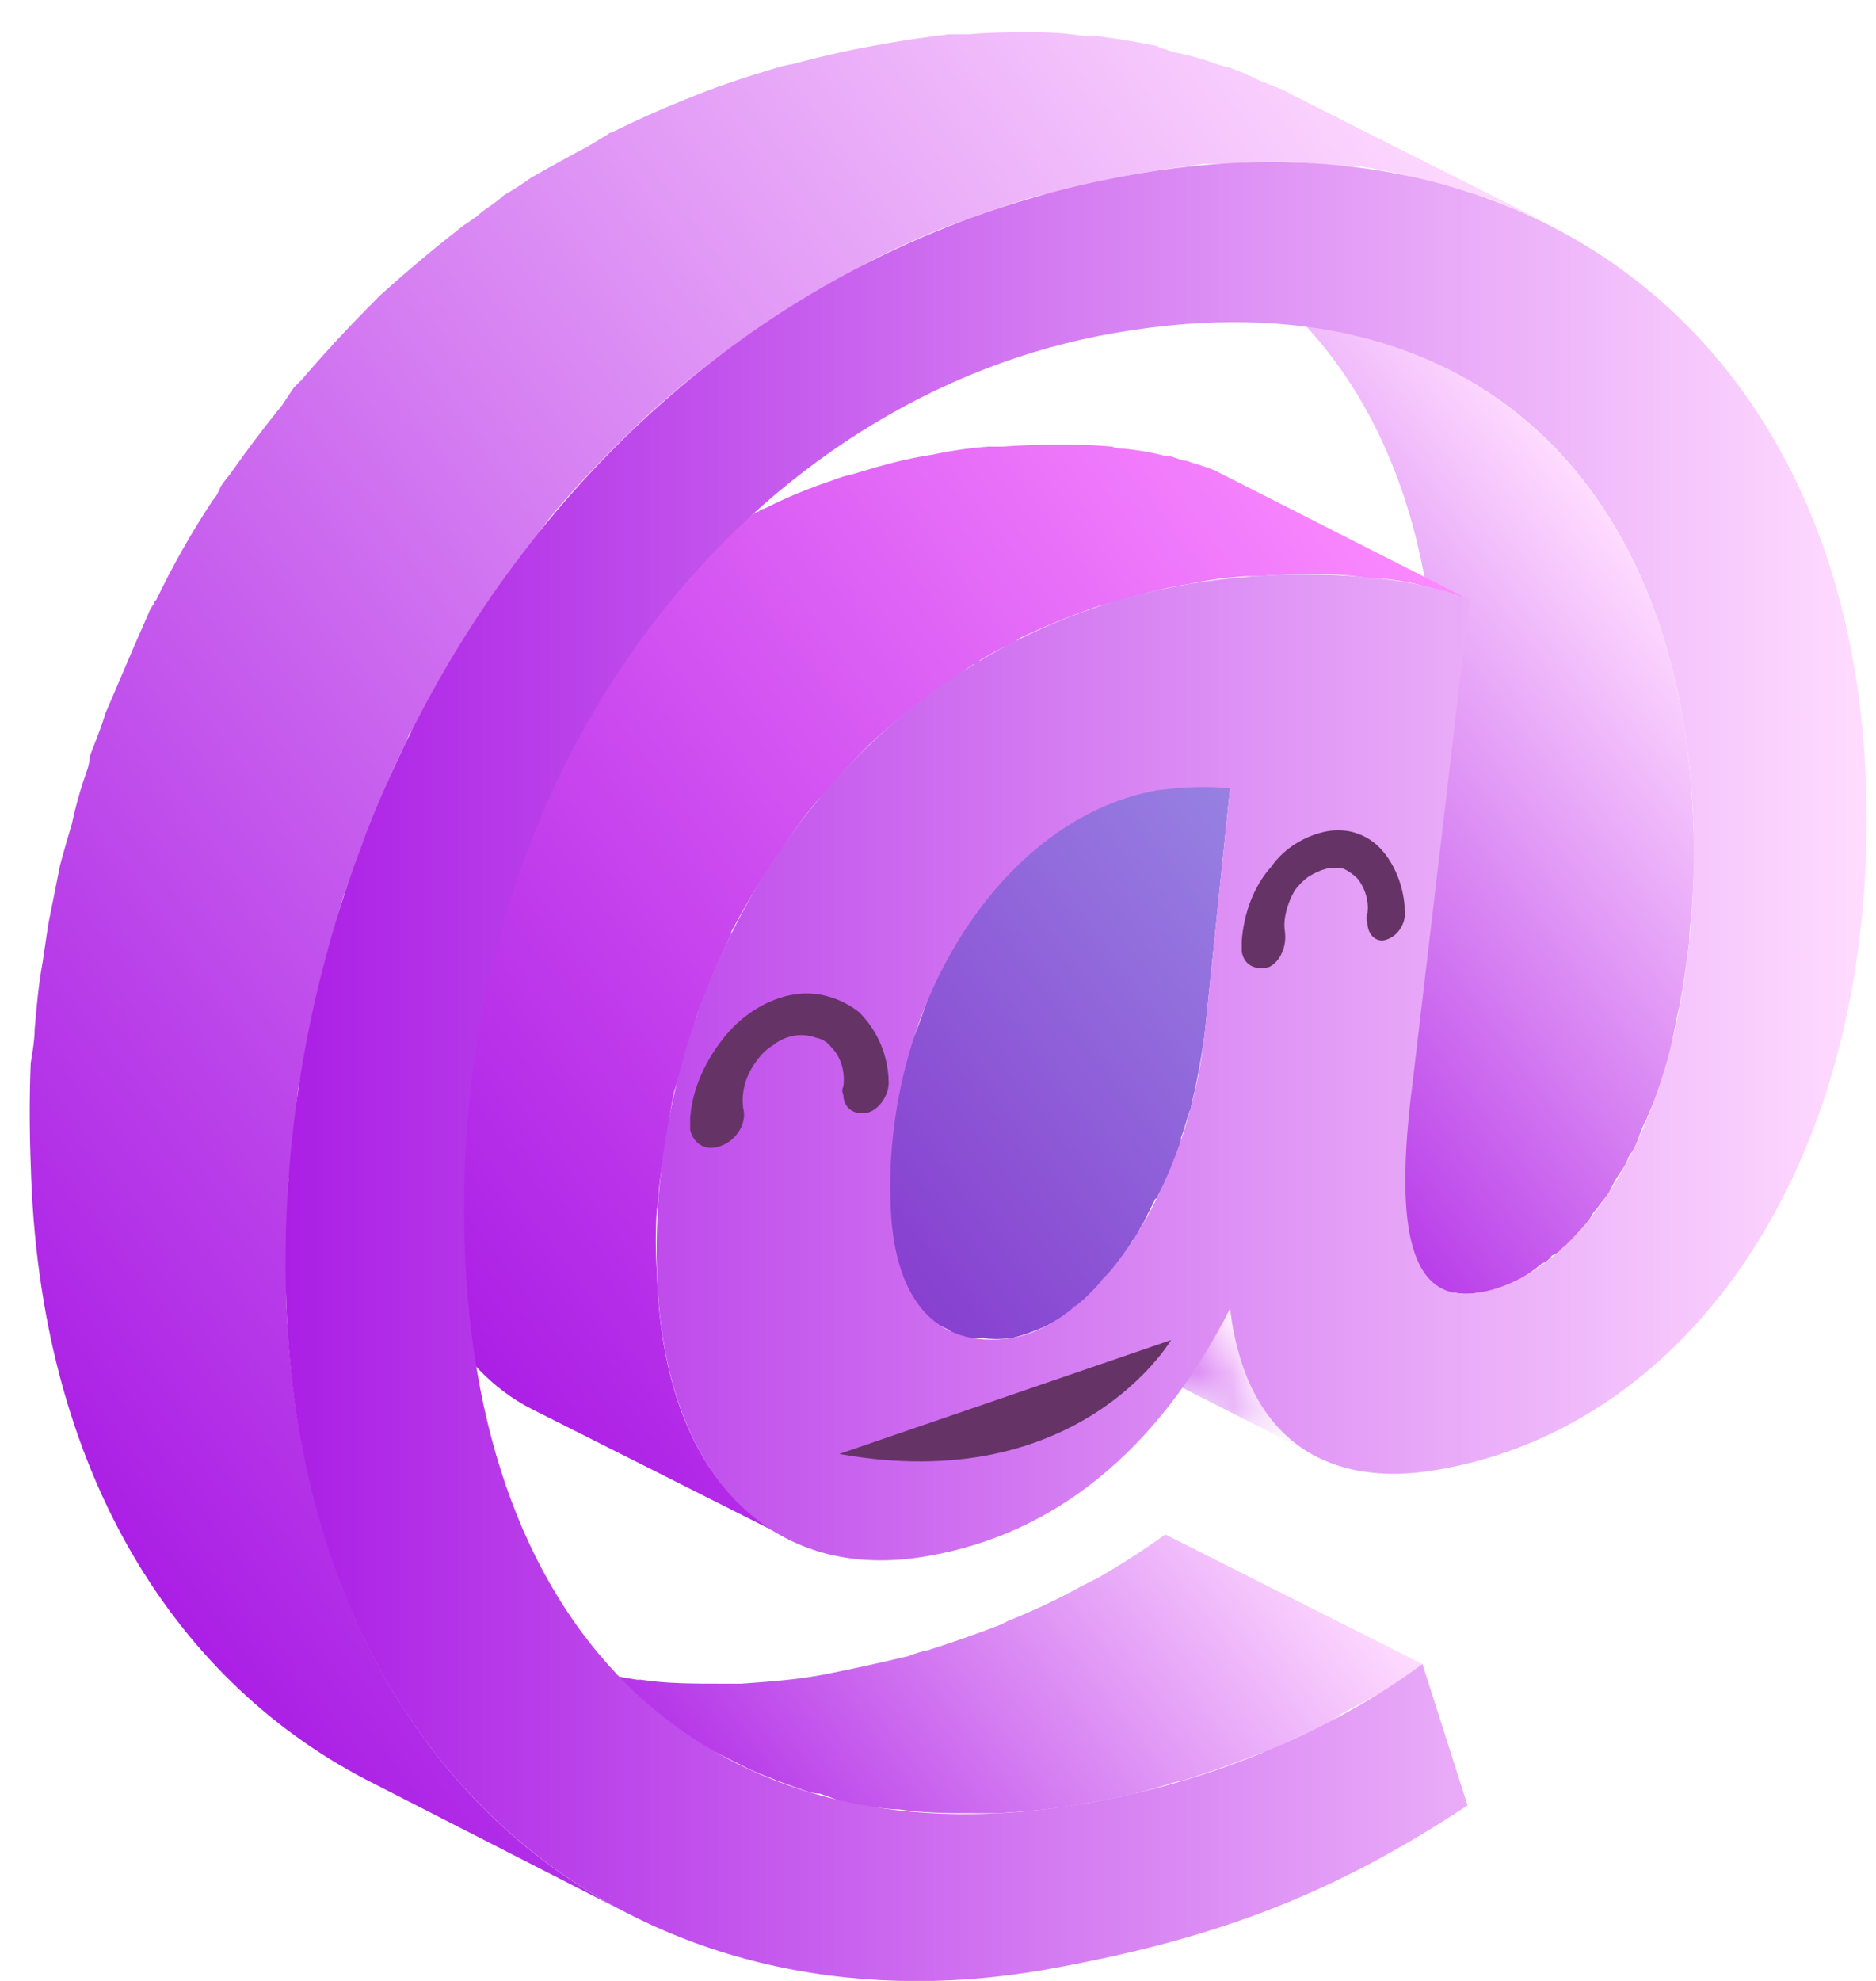
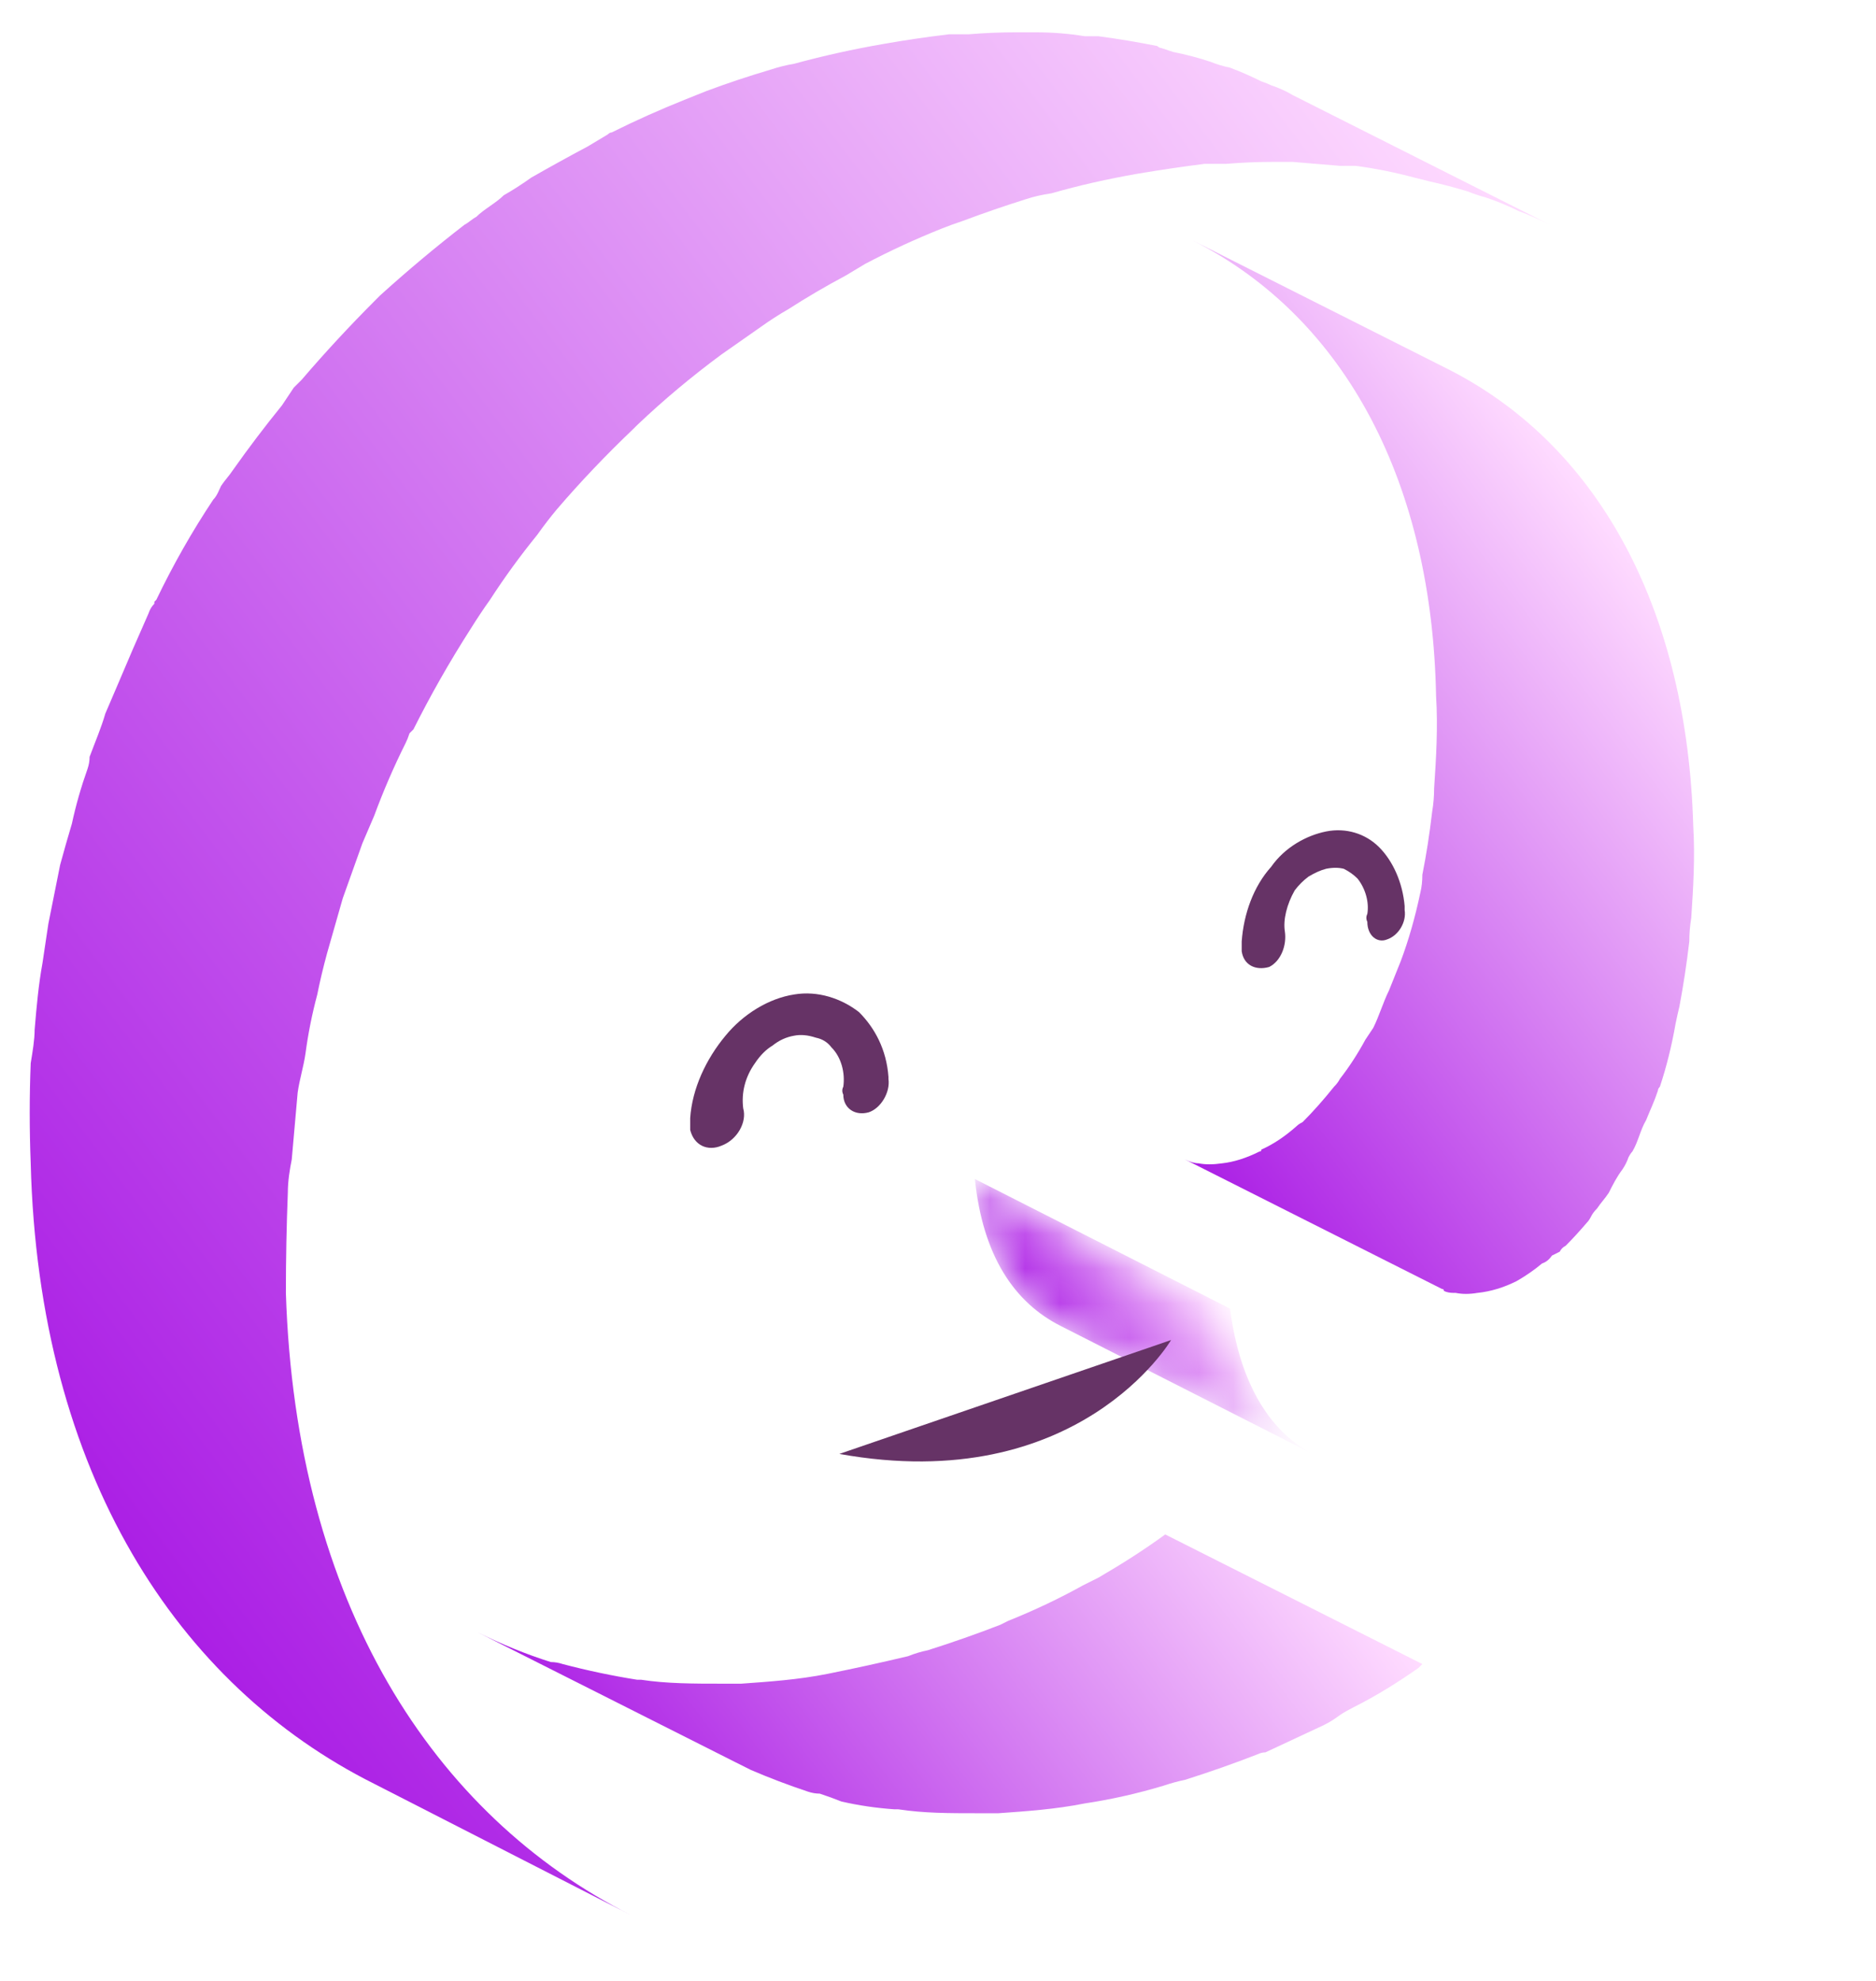
<svg xmlns="http://www.w3.org/2000/svg" width="54" height="57" viewBox="0 0 54 57" fill="none">
  <mask id="mask0_1524_6370" style="mask-type:luminance" maskUnits="userSpaceOnUse" x="28" y="33" width="10" height="9">
    <path d="M37.904 41.921L30.525 38.18C29.197 37.508 28.299 36.118 28.039 33.909L35.424 37.644C35.678 39.858 36.576 41.248 37.904 41.921Z" fill="white" />
  </mask>
  <g mask="url(#mask0_1524_6370)">
    <path d="M37.894 41.892L30.549 38.163C29.192 37.486 28.288 36.13 28.062 33.926L35.407 37.655C35.69 39.858 36.594 41.271 37.894 41.892Z" fill="url(#paint0_linear_1524_6370)" />
  </g>
  <path d="M47.779 31.27C47.967 30.706 48.117 30.103 48.23 29.462C48.268 29.274 48.306 29.105 48.343 28.954C48.456 28.351 48.551 27.73 48.626 27.09C48.626 26.863 48.645 26.637 48.682 26.411C48.739 25.564 48.795 24.66 48.739 23.756C48.569 17.71 46.14 12.908 41.733 10.648L34.331 6.919C38.795 9.179 41.224 13.982 41.337 20.027C41.394 20.931 41.337 21.835 41.281 22.683C41.281 22.909 41.262 23.134 41.224 23.36C41.149 24.001 41.055 24.604 40.942 25.169C40.942 25.357 40.923 25.526 40.886 25.677C40.735 26.393 40.547 27.052 40.321 27.654C40.208 27.937 40.094 28.22 39.981 28.502C39.812 28.841 39.699 29.236 39.529 29.576C39.454 29.689 39.379 29.802 39.303 29.915C39.078 30.329 38.833 30.706 38.569 31.044C38.531 31.12 38.475 31.195 38.4 31.27C38.098 31.647 37.797 31.986 37.495 32.288C37.42 32.325 37.364 32.363 37.326 32.401C36.987 32.702 36.648 32.928 36.309 33.078C36.309 33.116 36.29 33.135 36.252 33.135C35.876 33.323 35.518 33.436 35.179 33.474C34.915 33.512 34.689 33.512 34.501 33.474C34.388 33.474 34.256 33.436 34.105 33.361L41.507 37.09C41.545 37.09 41.563 37.109 41.563 37.146C41.639 37.184 41.733 37.203 41.846 37.203C41.846 37.203 41.865 37.203 41.903 37.203C42.091 37.241 42.298 37.241 42.524 37.203C42.901 37.165 43.277 37.052 43.654 36.864C43.918 36.713 44.163 36.544 44.389 36.355C44.502 36.318 44.596 36.242 44.671 36.13C44.746 36.092 44.822 36.054 44.897 36.016C44.935 35.941 44.991 35.885 45.066 35.847C45.255 35.659 45.462 35.433 45.688 35.169C45.726 35.131 45.763 35.075 45.801 34.999C45.839 34.924 45.895 34.849 45.971 34.773C46.084 34.604 46.197 34.491 46.309 34.321C46.422 34.095 46.535 33.87 46.705 33.644C46.78 33.531 46.837 33.417 46.874 33.304C46.912 33.229 46.95 33.173 46.987 33.135C47.157 32.852 47.214 32.514 47.383 32.231C47.496 31.948 47.609 31.723 47.722 31.384C47.722 31.346 47.741 31.308 47.779 31.27Z" fill="url(#paint1_linear_1524_6370)" />
  <path d="M40.829 47.995C40.867 47.957 40.904 47.919 40.942 47.882L33.541 44.153C32.919 44.605 32.298 45 31.62 45.395C31.469 45.471 31.318 45.546 31.168 45.621C30.49 45.998 29.774 46.337 29.021 46.639C28.945 46.676 28.87 46.714 28.795 46.752C28.117 47.015 27.42 47.26 26.704 47.486C26.516 47.524 26.328 47.58 26.139 47.656C25.348 47.844 24.576 48.013 23.823 48.164C22.975 48.334 22.128 48.39 21.337 48.447C21.148 48.447 20.96 48.447 20.772 48.447C19.981 48.447 19.19 48.447 18.455 48.334C18.418 48.334 18.38 48.334 18.342 48.334C17.627 48.221 16.911 48.07 16.195 47.882C16.082 47.844 15.969 47.825 15.856 47.825C15.14 47.599 14.444 47.316 13.766 46.977L21.167 50.706C21.318 50.782 21.468 50.857 21.619 50.932C22.146 51.158 22.693 51.366 23.258 51.554C23.371 51.592 23.484 51.611 23.597 51.611C23.823 51.686 24.03 51.761 24.218 51.837C24.708 51.95 25.216 52.025 25.744 52.062C25.781 52.062 25.819 52.062 25.857 52.062C26.591 52.175 27.326 52.175 28.117 52.175C28.343 52.175 28.55 52.175 28.738 52.175C29.529 52.119 30.377 52.062 31.224 51.893C31.977 51.78 32.731 51.611 33.484 51.385C33.71 51.309 33.917 51.253 34.106 51.215C34.821 50.989 35.518 50.744 36.196 50.48C36.272 50.443 36.347 50.424 36.422 50.424C36.987 50.16 37.552 49.897 38.117 49.633C38.268 49.558 38.419 49.464 38.569 49.35C38.682 49.275 38.814 49.2 38.965 49.124C39.643 48.785 40.264 48.39 40.829 47.995Z" fill="url(#paint2_linear_1524_6370)" />
-   <path d="M34.672 29.802L35.407 22.683L28.062 18.953L27.271 26.073C27.233 26.6 27.158 27.127 27.045 27.654C26.969 27.805 26.913 27.956 26.875 28.107C26.8 28.445 26.706 28.766 26.593 29.067C26.404 29.632 26.178 30.178 25.915 30.706C25.802 30.969 25.67 31.214 25.519 31.44C25.406 31.61 25.35 31.779 25.237 31.948C25.011 32.288 24.766 32.608 24.502 32.909C24.465 32.984 24.408 33.041 24.333 33.078C24.144 33.304 23.937 33.512 23.711 33.7C23.636 33.775 23.561 33.832 23.485 33.87C23.222 34.096 22.958 34.284 22.694 34.434C22.393 34.585 22.073 34.698 21.734 34.773C21.433 34.811 21.15 34.811 20.886 34.773C20.811 34.773 20.736 34.773 20.66 34.773C20.397 34.736 20.152 34.66 19.926 34.547L27.327 38.276C27.327 38.276 27.346 38.295 27.384 38.333C27.535 38.408 27.685 38.465 27.836 38.502C27.911 38.502 27.986 38.502 28.062 38.502C28.099 38.502 28.156 38.502 28.231 38.502C28.533 38.54 28.834 38.54 29.135 38.502C29.437 38.427 29.757 38.314 30.096 38.163C30.322 38.05 30.529 37.919 30.717 37.768C30.793 37.73 30.849 37.674 30.887 37.599C30.962 37.561 31.037 37.523 31.113 37.486C31.188 37.41 31.264 37.335 31.339 37.26C31.489 37.109 31.621 36.958 31.734 36.807C31.772 36.77 31.828 36.713 31.904 36.638C31.904 36.638 31.923 36.619 31.96 36.581C32.186 36.318 32.393 36.035 32.582 35.734C32.582 35.696 32.601 35.678 32.638 35.678C32.751 35.508 32.808 35.339 32.921 35.169C33.034 34.943 33.147 34.717 33.26 34.491C33.297 34.491 33.316 34.472 33.316 34.434C33.58 33.945 33.806 33.417 33.994 32.852C33.994 32.815 33.994 32.777 33.994 32.739C34.107 32.457 34.164 32.175 34.277 31.892C34.314 31.704 34.352 31.534 34.39 31.384C34.503 30.856 34.597 30.329 34.672 29.802Z" fill="url(#paint3_linear_1524_6370)" />
-   <path d="M18.962 34.265C19 33.888 19.056 33.493 19.131 33.078C19.169 32.852 19.207 32.626 19.244 32.4C19.282 32.061 19.339 31.722 19.414 31.383C19.489 31.157 19.565 30.931 19.64 30.705C19.715 30.366 19.809 30.046 19.922 29.745C19.96 29.594 19.998 29.444 20.035 29.293C20.337 28.464 20.676 27.654 21.052 26.863C21.052 26.826 21.052 26.807 21.052 26.807C21.391 26.167 21.749 25.564 22.126 24.999C22.239 24.811 22.352 24.641 22.465 24.49C22.729 24.076 23.011 23.681 23.312 23.304C23.425 23.153 23.557 23.003 23.708 22.852C24.122 22.362 24.555 21.891 25.007 21.439C25.535 20.95 26.081 20.498 26.646 20.083C26.872 19.895 27.117 19.726 27.38 19.575C27.531 19.462 27.682 19.349 27.832 19.236C28.171 19.01 28.529 18.803 28.906 18.614C29.019 18.577 29.132 18.52 29.245 18.445C29.283 18.407 29.339 18.37 29.414 18.332C30.055 18.031 30.695 17.767 31.335 17.541C31.524 17.466 31.712 17.409 31.9 17.371C32.691 17.145 33.426 16.919 34.217 16.806C34.744 16.693 35.29 16.618 35.855 16.58C35.968 16.58 36.081 16.58 36.194 16.58C36.722 16.543 37.249 16.524 37.776 16.524C37.852 16.524 37.946 16.524 38.059 16.524C38.511 16.524 38.963 16.562 39.415 16.637C39.49 16.637 39.566 16.637 39.641 16.637C40.131 16.675 40.583 16.75 40.997 16.863C41.148 16.901 41.298 16.938 41.449 16.976C41.524 16.976 41.6 16.995 41.675 17.032C41.901 17.108 42.108 17.183 42.296 17.258L34.951 13.529C34.763 13.454 34.537 13.379 34.273 13.303C34.198 13.266 34.123 13.247 34.047 13.247C33.934 13.209 33.821 13.172 33.708 13.134C33.671 13.134 33.633 13.134 33.595 13.134C33.181 13.021 32.748 12.946 32.296 12.908C32.183 12.908 32.089 12.889 32.013 12.851C31.599 12.814 31.147 12.795 30.657 12.795C30.582 12.795 30.507 12.795 30.431 12.795C29.904 12.795 29.377 12.814 28.849 12.851C28.699 12.851 28.567 12.851 28.454 12.851C27.927 12.889 27.399 12.964 26.872 13.077C26.081 13.19 25.29 13.416 24.555 13.642C24.367 13.68 24.179 13.737 23.99 13.812C23.312 14.038 22.672 14.302 22.069 14.603C21.994 14.641 21.938 14.659 21.9 14.659C21.862 14.697 21.843 14.716 21.843 14.716C21.73 14.754 21.636 14.81 21.561 14.885C21.184 15.074 20.808 15.281 20.431 15.507C20.28 15.62 20.13 15.733 19.979 15.846C19.791 15.959 19.602 16.072 19.414 16.185C19.376 16.26 19.32 16.317 19.244 16.354C18.679 16.769 18.152 17.221 17.662 17.71C17.173 18.162 16.721 18.633 16.306 19.123C16.269 19.161 16.231 19.198 16.193 19.236C16.08 19.349 16.024 19.462 15.967 19.575C15.666 19.952 15.384 20.328 15.12 20.705C15.045 20.818 14.969 20.931 14.894 21.044C14.856 21.082 14.8 21.157 14.724 21.27C14.348 21.835 14.009 22.438 13.707 23.078C13.293 23.907 12.954 24.735 12.69 25.564C12.653 25.639 12.615 25.715 12.577 25.79C12.54 25.865 12.521 25.941 12.521 26.016C12.408 26.317 12.314 26.637 12.238 26.976C12.163 27.202 12.107 27.428 12.069 27.654C11.994 27.993 11.918 28.332 11.843 28.671C11.805 28.897 11.768 29.123 11.73 29.349C11.692 29.726 11.655 30.122 11.617 30.536C11.579 30.724 11.56 30.913 11.56 31.101C11.523 31.666 11.504 32.231 11.504 32.796C11.617 36.751 13.086 39.406 15.289 40.536L22.691 44.265C20.431 43.135 19.018 40.536 18.905 36.581C18.868 35.979 18.868 35.395 18.905 34.83C18.943 34.642 18.962 34.453 18.962 34.265Z" fill="url(#paint4_linear_1524_6370)" />
  <path d="M8.398 33.361C8.455 32.739 8.511 32.061 8.568 31.44C8.624 31.044 8.737 30.705 8.794 30.31C8.869 29.745 8.982 29.18 9.133 28.615C9.208 28.238 9.302 27.843 9.415 27.428C9.566 26.901 9.717 26.374 9.867 25.846C10.056 25.319 10.244 24.792 10.432 24.264C10.545 24.001 10.658 23.737 10.771 23.473C11.035 22.758 11.336 22.061 11.675 21.383C11.713 21.308 11.751 21.213 11.788 21.1C11.826 21.063 11.864 21.025 11.901 20.987C12.391 20.008 12.937 19.048 13.54 18.106C13.728 17.805 13.916 17.522 14.105 17.258C14.519 16.618 14.971 15.997 15.461 15.394C15.649 15.13 15.837 14.885 16.026 14.659C16.704 13.868 17.438 13.096 18.229 12.343C18.267 12.305 18.305 12.268 18.342 12.23C19.096 11.514 19.905 10.836 20.772 10.196C21.148 9.932 21.525 9.669 21.902 9.405C22.165 9.217 22.429 9.047 22.693 8.896C23.22 8.557 23.766 8.237 24.331 7.936C24.52 7.823 24.708 7.71 24.896 7.597C25.612 7.22 26.346 6.881 27.1 6.58C27.288 6.505 27.495 6.429 27.721 6.354C28.324 6.128 28.927 5.921 29.529 5.732C29.755 5.657 30 5.601 30.264 5.563C31.055 5.337 31.883 5.149 32.75 4.998C33.428 4.885 34.068 4.791 34.671 4.715C34.897 4.715 35.104 4.715 35.292 4.715C35.744 4.678 36.177 4.659 36.592 4.659C36.818 4.659 37.025 4.659 37.213 4.659C37.665 4.697 38.117 4.734 38.569 4.772C38.72 4.772 38.87 4.772 39.021 4.772C39.586 4.847 40.151 4.96 40.716 5.111C40.867 5.149 41.018 5.186 41.168 5.224C41.507 5.299 41.865 5.393 42.242 5.506C42.43 5.582 42.6 5.638 42.75 5.676C43.089 5.789 43.409 5.921 43.711 6.071C44.012 6.184 44.313 6.316 44.615 6.467L37.213 2.738C37.025 2.625 36.818 2.531 36.592 2.455C36.516 2.418 36.422 2.38 36.309 2.342C36.008 2.192 35.707 2.06 35.405 1.947C35.217 1.909 35.029 1.853 34.84 1.777C34.501 1.664 34.143 1.57 33.767 1.495C33.654 1.457 33.541 1.42 33.428 1.382C33.39 1.382 33.352 1.363 33.315 1.325C32.75 1.212 32.185 1.118 31.62 1.043C31.469 1.043 31.337 1.043 31.224 1.043C30.772 0.968 30.301 0.93 29.812 0.93C29.623 0.93 29.435 0.93 29.247 0.93C28.795 0.93 28.343 0.949 27.891 0.986C27.702 0.986 27.514 0.986 27.326 0.986C26.685 1.062 26.045 1.156 25.405 1.269C24.538 1.42 23.691 1.608 22.862 1.834C22.636 1.872 22.41 1.928 22.184 2.003C21.544 2.192 20.922 2.399 20.32 2.625C20.131 2.7 19.943 2.776 19.755 2.851C19.001 3.152 18.286 3.472 17.608 3.811C17.57 3.811 17.532 3.83 17.495 3.868C17.306 3.981 17.118 4.094 16.93 4.207C16.365 4.508 15.819 4.81 15.291 5.111C15.028 5.299 14.764 5.469 14.5 5.619C14.274 5.845 13.935 6.015 13.709 6.241C13.596 6.297 13.483 6.41 13.37 6.467C12.542 7.107 11.732 7.785 10.941 8.501C10.903 8.539 10.865 8.576 10.828 8.614C10.074 9.367 9.359 10.139 8.681 10.93C8.605 11.006 8.53 11.081 8.455 11.156C8.342 11.326 8.229 11.495 8.116 11.665C7.626 12.268 7.155 12.889 6.703 13.529C6.59 13.699 6.477 13.812 6.364 13.981C6.308 14.094 6.251 14.264 6.138 14.377C5.536 15.281 4.989 16.241 4.5 17.258C4.462 17.296 4.443 17.315 4.443 17.315C4.443 17.353 4.443 17.371 4.443 17.371C4.368 17.447 4.311 17.541 4.274 17.654C3.972 18.332 3.671 19.029 3.37 19.744C3.257 20.008 3.144 20.272 3.031 20.535C2.918 20.931 2.748 21.326 2.579 21.778C2.579 21.891 2.56 22.004 2.522 22.117C2.334 22.645 2.183 23.172 2.07 23.699C1.957 24.076 1.844 24.472 1.731 24.886C1.618 25.451 1.505 26.016 1.392 26.581C1.336 26.976 1.279 27.315 1.223 27.711C1.11 28.332 1.053 28.954 0.997 29.632C0.997 29.914 0.94 30.253 0.884 30.592C0.846 31.534 0.846 32.495 0.884 33.474C1.11 42.401 5.121 48.503 10.771 51.328L18.173 55.113C12.466 52.232 8.511 46.13 8.229 37.203C8.229 36.224 8.248 35.263 8.285 34.321C8.285 33.982 8.342 33.643 8.398 33.361Z" fill="url(#paint5_linear_1524_6370)" />
-   <path fill-rule="evenodd" clip-rule="evenodd" d="M42.3 17.259L40.661 31.157C40.096 35.564 40.661 37.486 42.526 37.203C45.52 36.751 48.967 32.062 48.741 23.756C48.459 14.207 42.639 7.766 32.13 9.574C21.79 11.326 12.976 21.665 13.372 35.677C13.711 47.881 21.113 53.644 31.226 51.893C34.672 51.328 38.288 49.859 40.944 47.881L42.243 51.949C38.232 54.605 34.785 55.848 29.983 56.695C18.739 58.616 8.626 51.554 8.23 37.203C7.835 22.287 17.497 7.597 32.752 4.998C44.673 2.964 53.374 10.365 53.713 22.682C54.052 33.361 48.684 41.045 41.396 42.288C38.232 42.853 35.859 41.44 35.407 37.655C33.316 41.779 30.322 44.152 26.706 44.774C22.299 45.565 19.078 42.57 18.909 36.581C18.627 27.654 24.502 18.445 34.22 16.806C37.215 16.298 40.605 16.524 42.3 17.259ZM34.672 29.801L35.407 22.682C34.842 22.626 34.221 22.626 33.316 22.739C28.853 23.53 25.463 28.897 25.632 34.547C25.689 37.316 26.875 38.841 29.136 38.502C31.622 38.05 34.164 34.208 34.672 29.801Z" fill="url(#paint6_linear_1524_6370)" />
  <path d="M19.867 32.174C19.924 31.327 20.319 30.479 20.884 29.801C21.393 29.18 22.127 28.728 22.862 28.615C23.54 28.502 24.218 28.728 24.726 29.123C25.178 29.575 25.517 30.197 25.574 30.988V31.044C25.63 31.44 25.348 31.892 25.009 32.005C24.613 32.118 24.274 31.892 24.274 31.496C24.236 31.421 24.236 31.346 24.274 31.27C24.331 30.875 24.218 30.423 23.935 30.14C23.822 29.99 23.672 29.896 23.483 29.858C23.257 29.783 23.05 29.764 22.862 29.801C22.636 29.839 22.428 29.933 22.24 30.084C22.052 30.197 21.882 30.366 21.732 30.592C21.449 30.988 21.336 31.44 21.393 31.892C21.506 32.287 21.223 32.796 20.771 32.965C20.376 33.135 19.98 32.965 19.867 32.513C19.867 32.438 19.867 32.363 19.867 32.287V32.174Z" fill="#663366" />
  <path d="M35.742 27.089C35.799 26.298 36.081 25.507 36.59 24.942C36.985 24.377 37.607 24.038 38.172 23.925C38.737 23.812 39.302 23.982 39.697 24.377C40.093 24.773 40.375 25.394 40.432 26.072V26.185C40.488 26.524 40.262 26.92 39.923 27.033C39.641 27.146 39.358 26.92 39.358 26.524C39.321 26.449 39.321 26.374 39.358 26.298C39.415 25.959 39.302 25.564 39.076 25.281C38.963 25.168 38.831 25.074 38.68 24.999C38.529 24.961 38.36 24.961 38.172 24.999C38.021 25.037 37.852 25.112 37.663 25.225C37.513 25.338 37.381 25.47 37.268 25.62C37.042 26.016 36.929 26.468 36.985 26.807C37.042 27.202 36.872 27.654 36.533 27.824C36.138 27.937 35.799 27.767 35.742 27.372C35.742 27.297 35.742 27.221 35.742 27.146V27.089Z" fill="#663366" />
  <path d="M24.16 41.836L33.709 38.559C33.709 38.559 31.053 43.079 24.16 41.836Z" fill="#663366" />
  <defs>
    <linearGradient id="paint0_linear_1524_6370" x1="27.25" y1="34.504" x2="30.945" y2="31.715" gradientUnits="userSpaceOnUse">
      <stop stop-color="#AB1FE5" />
      <stop offset="1" stop-color="#FFDCFF" />
    </linearGradient>
    <linearGradient id="paint1_linear_1524_6370" x1="21.494" y1="16.626" x2="38.18" y2="4.028" gradientUnits="userSpaceOnUse">
      <stop stop-color="#AB1FE5" />
      <stop offset="1" stop-color="#FFDCFF" />
    </linearGradient>
    <linearGradient id="paint2_linear_1524_6370" x1="13.784" y1="46.978" x2="30.634" y2="34.258" gradientUnits="userSpaceOnUse">
      <stop stop-color="#AB1FE5" />
      <stop offset="1" stop-color="#FFDCFF" />
    </linearGradient>
    <linearGradient id="paint3_linear_1524_6370" x1="15.383" y1="28.525" x2="30.943" y2="16.778" gradientUnits="userSpaceOnUse">
      <stop stop-color="#8432CC" />
      <stop offset="1" stop-color="#9781E2" />
    </linearGradient>
    <linearGradient id="paint4_linear_1524_6370" x1="4.634" y1="27.365" x2="33.5" y2="5.572" gradientUnits="userSpaceOnUse">
      <stop stop-color="#AB1FE5" />
      <stop offset="1" stop-color="#FC8AFF" />
    </linearGradient>
    <linearGradient id="paint5_linear_1524_6370" x1="-11.22" y1="25.017" x2="33.248" y2="-8.554" gradientUnits="userSpaceOnUse">
      <stop stop-color="#AB1FE5" />
      <stop offset="1" stop-color="#FFDCFF" />
    </linearGradient>
    <linearGradient id="paint6_linear_1524_6370" x1="8.233" y1="4.649" x2="53.752" y2="4.649" gradientUnits="userSpaceOnUse">
      <stop stop-color="#AB1FE5" />
      <stop offset="1" stop-color="#FFDCFF" />
    </linearGradient>
  </defs>
</svg>